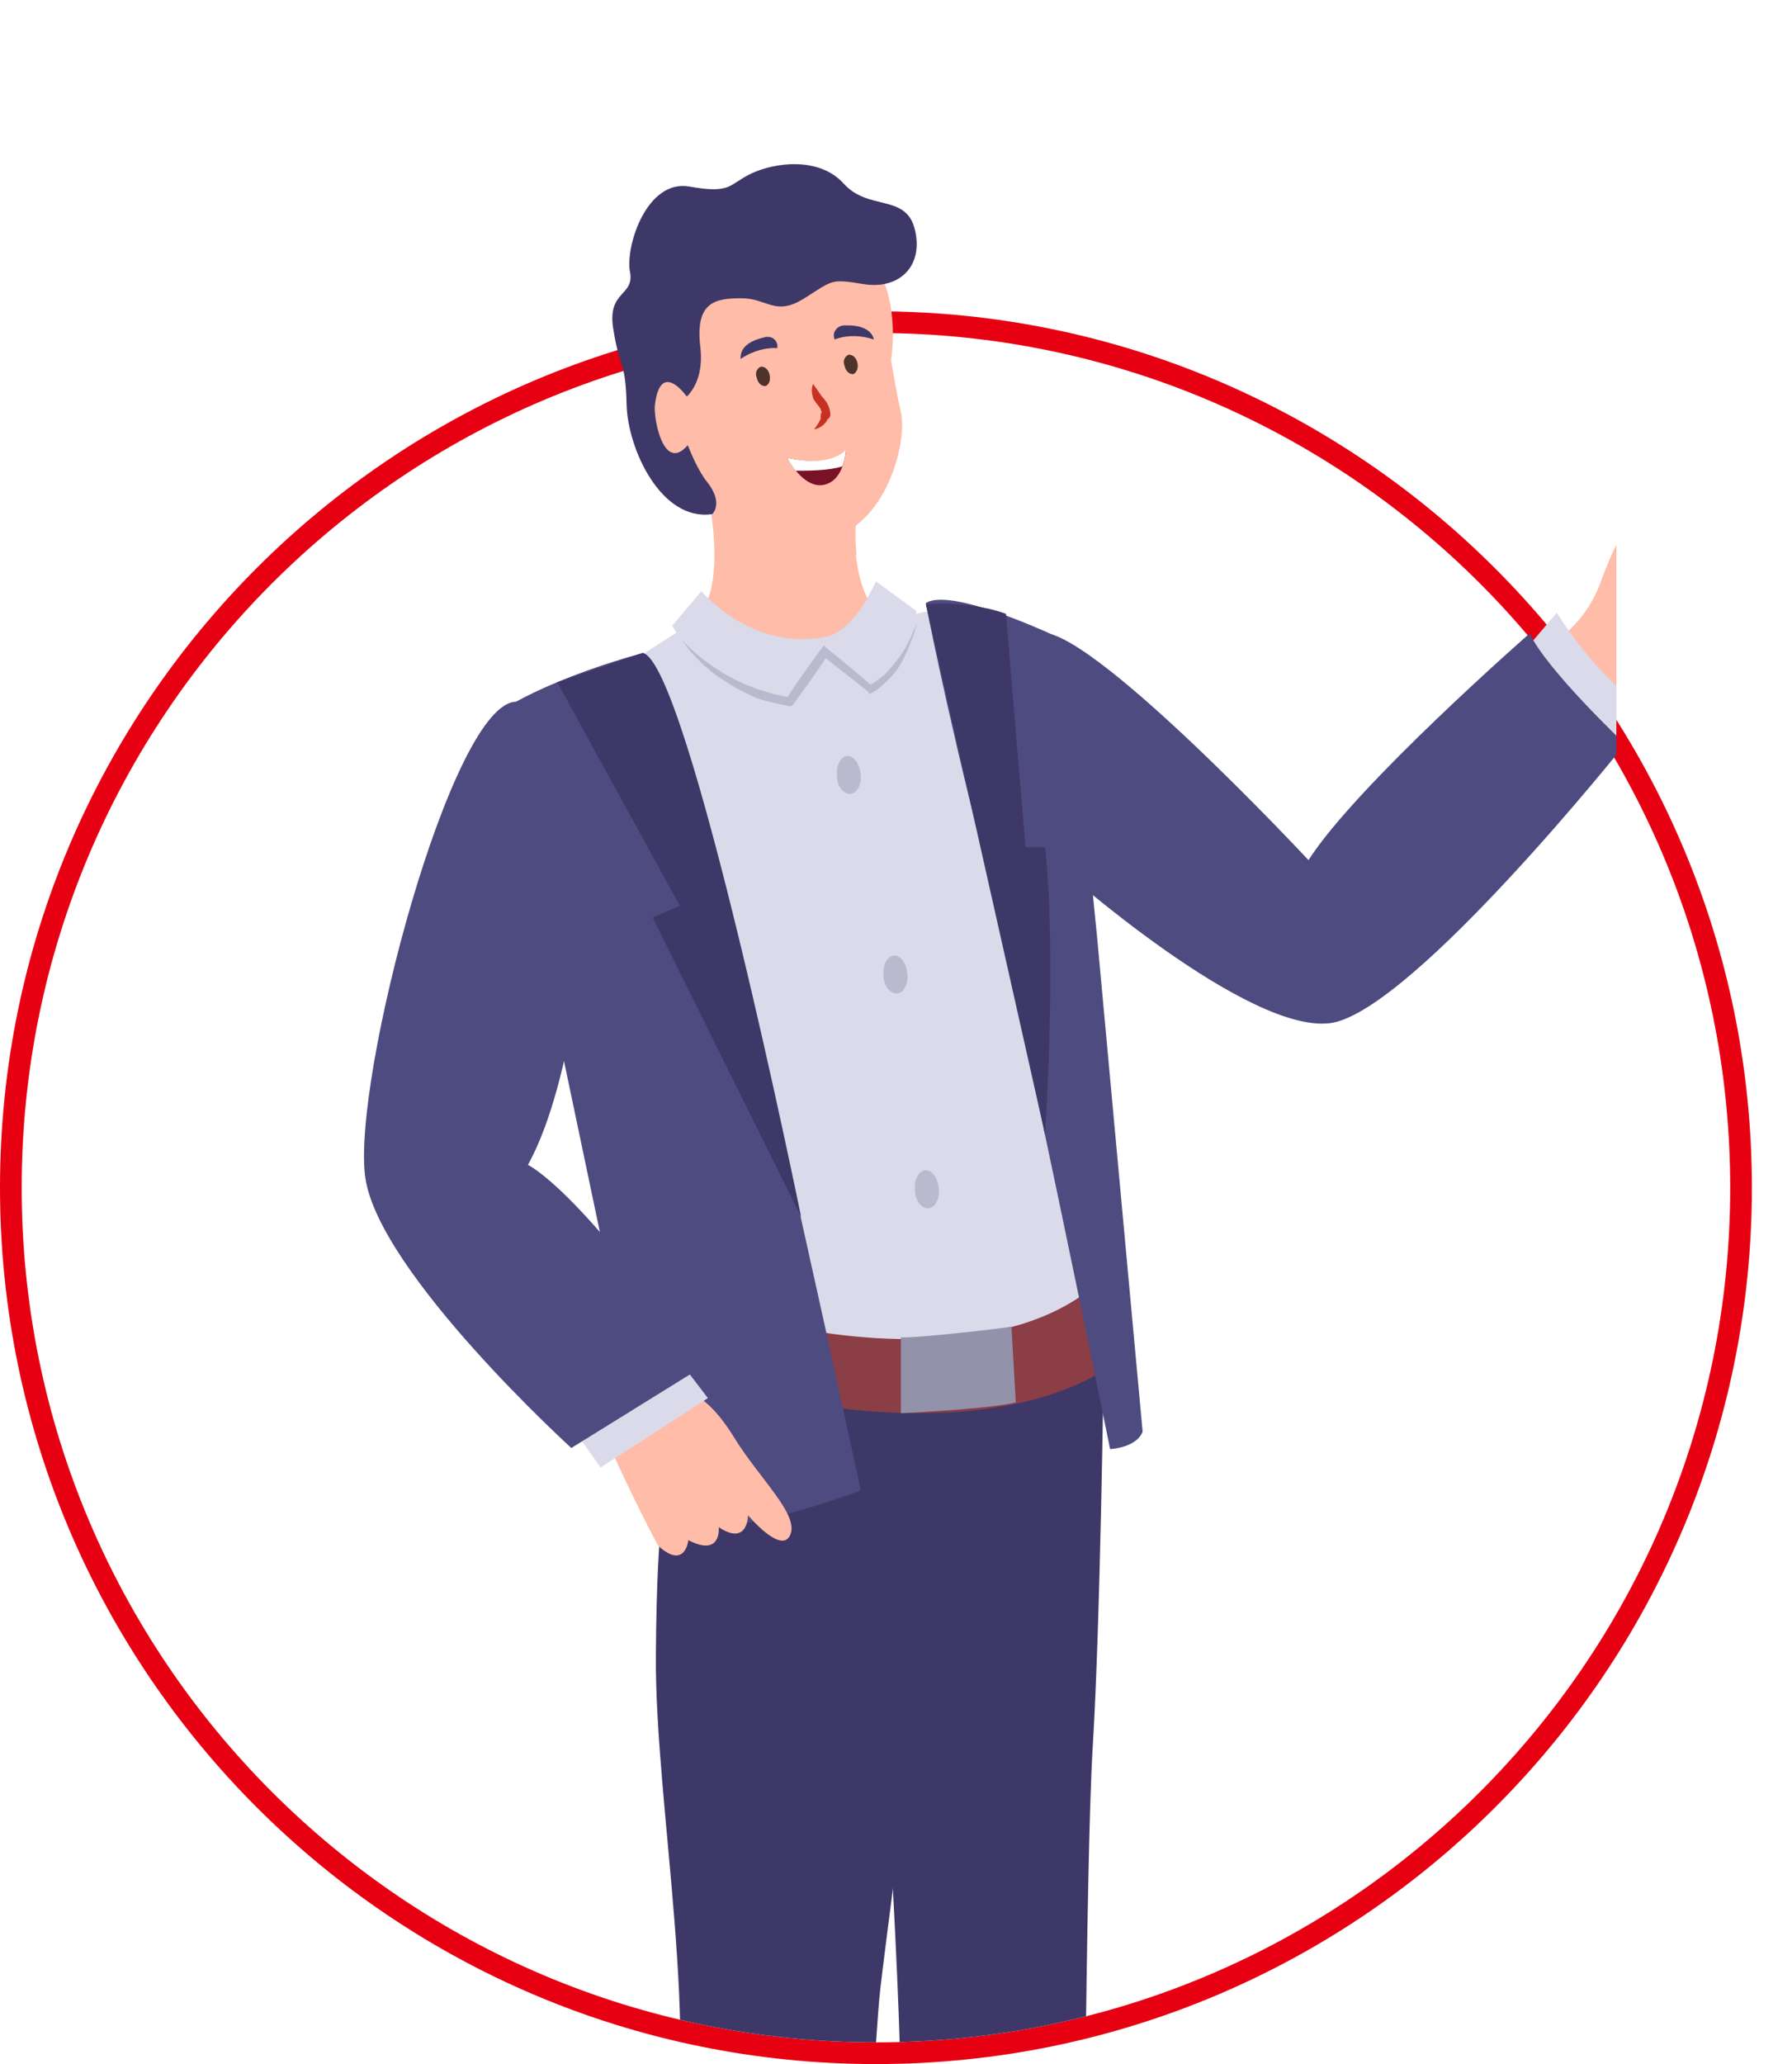
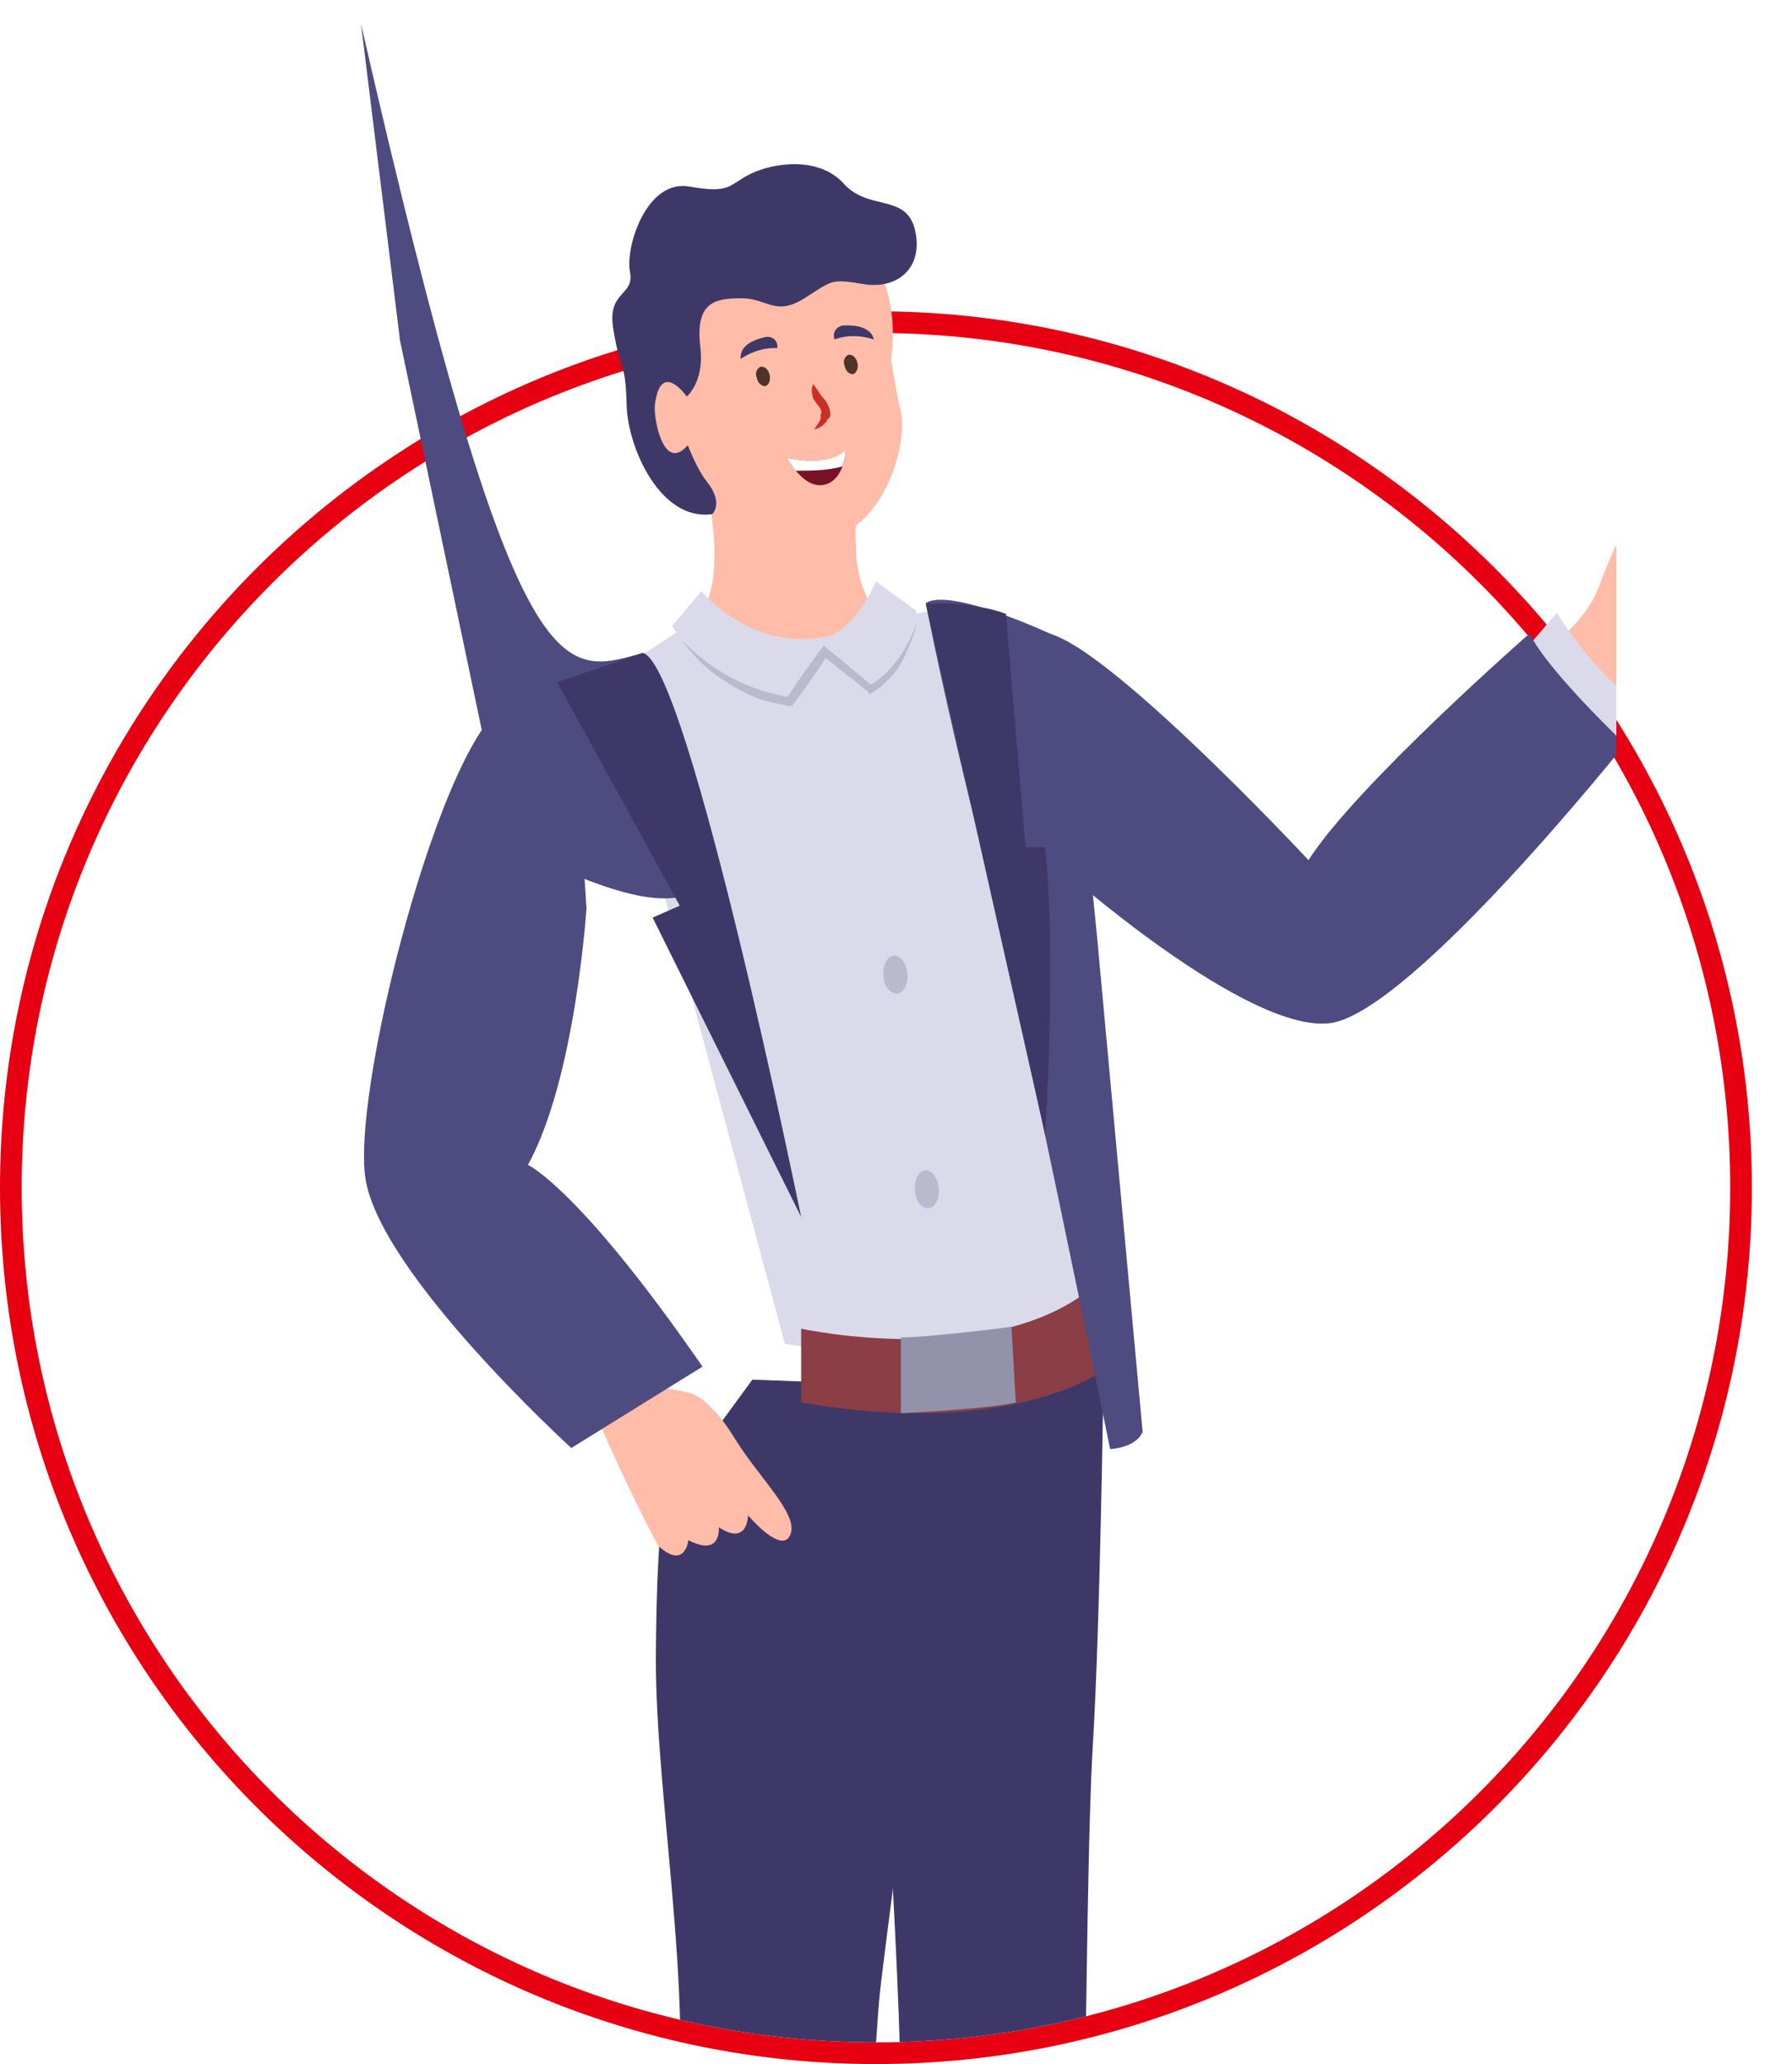
<svg xmlns="http://www.w3.org/2000/svg" xmlns:xlink="http://www.w3.org/1999/xlink" version="1.1" id="_レイヤー_2" x="0px" y="0px" viewBox="0 0 165.3 190.3" style="enable-background:new 0 0 165.3 190.3;" xml:space="preserve">
  <style type="text/css">
	.st0{fill:none;}
	.st1{fill:#CCCCCC;}
	.st2{fill:url(#SVGID_1_);}
	.st3{fill:#E60012;}
	.st4{clip-path:url(#SVGID_00000139279692575058840610000008118920428700209540_);}
	.st5{opacity:0.12;enable-background:new    ;}
	.st6{fill:#74414E;}
	.st7{fill:#3E3868;}
	.st8{fill:#FFBCA8;}
	.st9{fill:#DBDAEA;}
	.st10{fill:#8B3E45;}
	.st11{fill:#9292AB;}
	.st12{fill:#4E4B80;}
	.st13{fill:#BABACF;}
	.st14{fill:#791226;}
	.st15{fill:#4E332B;}
	.st16{fill:#C83121;}
	.st17{fill:#FFFFFF;}
</style>
  <pattern y="274.5" width="4" height="4" patternUnits="userSpaceOnUse" id="_新規パターン" viewBox="0 -4 4 4" style="overflow:visible;">
    <g>
      <rect y="-4" class="st0" width="4" height="4" />
      <g>
        <rect y="-4" class="st0" width="4" height="4" />
        <circle class="st1" cx="2" cy="-2" r="1" />
      </g>
    </g>
  </pattern>
  <g id="_文字">
    <g>
      <g>
        <pattern id="SVGID_1_" xlink:href="#_譁ｰ隕上ヱ繧ｿ繝ｼ繝ｳ" patternTransform="matrix(0.383 -0.924 -0.924 -0.383 -14779.339 -15126.383)">
			</pattern>
        <circle class="st2" cx="80.8" cy="109.5" r="79.8" />
        <path class="st3" d="M80.8,30.7c43.5,0,78.8,35.3,78.8,78.8s-35.3,78.8-78.8,78.8S2,153,2,109.5S37.3,30.7,80.8,30.7 M80.8,28.7     C36.2,28.7,0,64.9,0,109.5s36.2,80.8,80.8,80.8s80.8-36.2,80.8-80.8S125.3,28.7,80.8,28.7L80.8,28.7z" />
      </g>
      <g>
        <defs>
          <path id="SVGID_00000114038447296251763680000008943435343878878596_" d="M149.1,70.3V0H13.9v67.8C6.4,79.9,2,94.2,2,109.5      c0,43.5,35.3,78.8,78.8,78.8s78.8-35.3,78.8-78.8C159.6,95.2,155.8,81.8,149.1,70.3L149.1,70.3z" />
        </defs>
        <clipPath id="SVGID_00000109014431540640312580000018034437047552018328_">
          <use xlink:href="#SVGID_00000114038447296251763680000008943435343878878596_" style="overflow:visible;" />
        </clipPath>
        <g style="clip-path:url(#SVGID_00000109014431540640312580000018034437047552018328_);">
          <g>
            <ellipse class="st5" cx="86.6" cy="261.8" rx="44.6" ry="12.7" />
            <path class="st6" d="M96.6,244.8c0,0-0.2,4.8,2.9,7.7s12.7,5.7,11.8,7.9c-0.9,2.2-6.9,1.5-10.1,0.8s-13.3-2.5-13.4-6.6       c-0.2-4.2-1-11.7-1-11.7L96.6,244.8L96.6,244.8z" />
            <path class="st6" d="M76.5,248.7c0,0-2.1,4.3,0.7,7.5c2.8,3.2,12.2,6.8,11.1,8.9s-7.1,1-10.1,0c-3-1-13-3.6-12.8-7.8       c0.2-4.2,0-11.8,0-11.8L76.5,248.7L76.5,248.7z" />
            <path class="st7" d="M61.5,138c0,0-0.9,0.7-1,14.6s4.3,35.2,1.1,48.5s2,53,2,53s5.9,1.1,13.9-0.6c0,0,2.8-62.2,3.7-70.1       s7.3-55.5,7.3-55.5l-19.1-0.7L61.5,138L61.5,138z" />
            <path class="st7" d="M101.8,126.2c0,0-0.3,23.4-1,34.8c-0.7,11.5-0.7,49.3-1.3,56.4c-0.6,7.1,0,31.6,0,31.6s-6.2,3-14,1.4       c0,0-2.7-40.8-2.4-52.6s-2.1-45.7-2.1-45.7l5.3-24.4L101.8,126.2L101.8,126.2z" />
            <path class="st8" d="M79.3,45.2c0,0-1.6,7,1.4,11.1c3,4-5,9.5-5,9.5l-11-9.5c0,0,2.7-2.4,0-13.7C62,31.3,79.3,45.2,79.3,45.2z" />
            <path class="st8" d="M79,51.1c-0.3-3.1,0.3-5.9,0.3-5.9S62,31.3,64.7,42.6c0.3,1.2,0.5,2.3,0.7,3.3c2.8,3.4,8.9,8.2,13.4,5.3       C78.9,51.2,78.9,51.1,79,51.1z" />
            <path class="st8" d="M80,23.3c0,0,3.1,3.1,2.2,9.9c0,0,0.5,3.1,0.9,4.8c0.6,2.5-1.1,9.8-6.1,11.5c-6.4,2.2-14.5-5.7-14.5-7.8       V30.3l6.7-10.4L80,23.3L80,23.3z" />
            <path class="st7" d="M62.2,37.4c0,0,2.9-1.1,2.4-5.4c-0.5-4.2,1.4-4.5,3.8-4.5s3.1,1.7,5.8,0s2.4-1.8,5.5-1.3       c3.2,0.5,5.5-1.6,4.7-5c-0.8-3.4-4.3-1.7-6.6-4.3c-2.3-2.5-6.4-1.9-8.5-0.9c-2.1,1-1.8,1.9-5.7,1.2c-3.9-0.7-5.9,5.4-5.5,7.8       c0.5,2.4-2.2,1.7-1.5,5.5c0.6,3.7,1.1,2.7,1.2,6.8c0.1,4.1,3.2,10.8,7.9,10.1c0,0,1.1-1-0.5-3S62.2,37.4,62.2,37.4L62.2,37.4z" />
            <path class="st9" d="M64,57.3l-8.1,5.2l16.5,61.4l12.2,1.9l17.2-4.6l-7.6-48.6L87.4,56l-6,1.2C81.4,57.3,75.3,61.8,64,57.3       L64,57.3z" />
            <path class="st10" d="M73.9,122.5c0,0,17.9,3.9,27.1-4l0.8,7.8c0,0-8.3,6.4-27.9,3L73.9,122.5L73.9,122.5z" />
            <path class="st11" d="M83.1,123.3l0,7c0,0,8.2-0.4,10.6-1l-0.4-7C93.2,122.4,84.4,123.4,83.1,123.3L83.1,123.3z" />
-             <path class="st12" d="M59.3,60.2c0,0,1.9,0.3,5.8,14.7s14.3,62.5,14.3,62.5s-13.5,5.3-18.5,2.7l-9.7-46.2l-3.6-29.2       C47.6,64.7,51.7,62.3,59.3,60.2L59.3,60.2z" />
+             <path class="st12" d="M59.3,60.2c0,0,1.9,0.3,5.8,14.7s-13.5,5.3-18.5,2.7l-9.7-46.2l-3.6-29.2       C47.6,64.7,51.7,62.3,59.3,60.2L59.3,60.2z" />
            <path class="st8" d="M63.5,128.4c0,0,1.8,0.2,4.2,4.1c2.4,3.9,6,7.1,5.2,9c-0.8,1.9-3.9-1.8-3.9-1.8s0,2.9-2.7,1.1       c0,0,0.3,2.8-2.8,1.2c0,0-0.3,2.8-2.8,0.5c0,0-2.9-5.4-5.3-11.1S63.5,128.4,63.5,128.4L63.5,128.4z" />
-             <polygon class="st9" points="53,131.9 55.4,135.3 65.3,128.9 62.7,125.5      " />
            <path class="st12" d="M54.1,83.7c0,0-1,15.7-5.4,23.7c0,0,4.7,2.1,16.1,18.6c0,0-7.1,4.4-12.1,7.5c0,0-17.7-16.1-19-24.9       c-1.3-8.8,8-44.2,14-43.9S54,83.7,54.1,83.7L54.1,83.7z" />
            <path class="st7" d="M51.4,62.9l11.3,20.6l-2.5,1.1l13.7,27.6c0,0-10.4-51-14.6-52L51.4,62.9L51.4,62.9z" />
            <path class="st13" d="M83.7,89.8c0.1,1-0.4,1.8-1,1.8c-0.6,0-1.2-0.7-1.2-1.7c-0.1-1,0.4-1.8,1-1.8S83.6,88.8,83.7,89.8z" />
            <path class="st13" d="M86.6,109.6c0.1,1-0.4,1.8-1,1.8s-1.2-0.7-1.2-1.7c-0.1-1,0.4-1.8,1-1.8S86.5,108.6,86.6,109.6z" />
-             <path class="st13" d="M79.4,71.4c0.1,1-0.4,1.8-1,1.8s-1.2-0.7-1.2-1.7c-0.1-1,0.4-1.8,1-1.8C78.8,69.7,79.3,70.5,79.4,71.4z" />
            <path class="st12" d="M85.4,55.6c0,0,1.7,9,5.2,22.8c3.4,13.8,11.8,55.2,11.8,55.2s2.4-0.1,3-1.6l-4.2-45.6l-2.7-27.2       C98.6,59.2,87.9,54,85.4,55.6z" />
            <path class="st8" d="M143.9,58.8c0,0,2.5-1.7,3.7-5c1.2-3.3,3.2-7.4,4.4-7.5c1.2-0.1-1.4,6,0,6.2s7-9.1,10.1-8.3       c0,0,0.4,0.5,0,1.5c0,0,1.8-1,2.7-0.5s-1.1,2.4-1.1,2.4s1.8-1,1.7,0.6c-0.1,1.6-5.4,7.2-4.7,7.5s3.6-3,4.3-1.9       s-6.6,7.1-9.8,8.6c-3,1.4-5.9,4.1-5.9,4.1L143.9,58.8L143.9,58.8z" />
            <path class="st9" d="M140.7,59.9l2.9-3.4c0,0,4.2,6.8,8.4,8.7l-3.4,3.8L140.7,59.9L140.7,59.9z" />
            <path class="st12" d="M97.7,79.9c0,0,17.6,15.7,25.2,14.4c7.6-1.4,27-25.7,27-25.7s-7.2-6.8-8.8-10.2c0,0-16,14-20.4,20.9       c0,0-20.9-22.4-25-20.9C91.6,59.8,97.7,79.9,97.7,79.9L97.7,79.9z" />
            <path class="st7" d="M96.4,104.6c0,0,1.1-16.3,0-26.5h-1.8c0,0-1.2-14-1.8-21.5c0,0-2.9-1.2-7.4-0.9L96.4,104.6L96.4,104.6z" />
            <path class="st8" d="M63.3,36.5c0,0-2.4-3.4-2.9,0.9c-0.1,1.3,0.8,6,2.9,3.8C66.3,38.1,63.3,36.5,63.3,36.5z" />
            <path class="st9" d="M64.7,54.5c0,0,4.6,5.6,11.5,4.2c0,0,2.3-0.1,4.6-5.1l3.7,2.7c0,0,0.2,4.8-4.3,7.1l-4.1-3.3l-3.2,4.6       c0,0-7.2-0.8-10.9-7L64.7,54.5L64.7,54.5z" />
            <path class="st13" d="M62.9,59c1.3,1.4,2.9,2.6,4.6,3.5c1.7,0.9,3.6,1.5,5.4,1.8l-0.4,0.2c1-1.6,2.1-3.1,3.2-4.6l0.3-0.4       l0.3,0.3c1.4,1.1,2.7,2.2,4.1,3.4l-0.3,0c0.5-0.2,1-0.6,1.5-1c0.4-0.4,0.8-0.9,1.2-1.4c0.8-1,1.3-2.2,1.8-3.4       c-0.2,0.6-0.3,1.2-0.6,1.8c-0.2,0.6-0.5,1.2-0.8,1.8c-0.3,0.6-0.7,1.1-1.2,1.6c-0.5,0.5-0.9,0.9-1.6,1.3l-0.2,0.1L80,63.7       c-1.4-1.1-2.8-2.2-4.2-3.3l0.6-0.1c-1,1.6-2.1,3.1-3.2,4.6l-0.2,0.2l-0.2,0c-1-0.2-2-0.4-2.9-0.7C69,64,68.1,63.6,67.2,63       C65.5,62,64,60.6,62.9,59L62.9,59z" />
            <g>
              <path class="st14" d="M72.6,42.2c0,0,3.7,1,5.4-0.6c0,0-0.1,2.7-2,3.1S72.6,42.2,72.6,42.2z" />
              <g>
                <path class="st15" d="M71,34.6c-0.1-0.5-0.4-0.8-0.8-0.8c-0.3,0.1-0.6,0.5-0.4,1c0.1,0.5,0.4,0.8,0.8,0.8         C70.9,35.5,71.1,35.1,71,34.6z" />
                <path class="st15" d="M79.1,33.5c-0.1-0.5-0.4-0.8-0.8-0.8c-0.3,0.1-0.6,0.5-0.4,1c0.1,0.5,0.4,0.8,0.8,0.8         C79,34.4,79.2,33.9,79.1,33.5z" />
                <path class="st16" d="M75,35.4c0.3,0.4,0.5,0.7,0.7,1c0.2,0.3,0.5,0.5,0.7,1c0.1,0.2,0.2,0.5,0.2,0.9         c-0.1,0.2-0.1,0.3-0.2,0.3c0,0,0,0-0.1,0.1c0,0.1-0.1,0.2-0.1,0.2c-0.3,0.4-0.7,0.6-1.1,0.7c0.2-0.3,0.5-0.7,0.6-1         c0-0.1,0-0.2,0-0.3c0-0.2,0.1-0.2,0.1-0.3c0,0-0.1-0.2-0.1-0.3c-0.2-0.3-0.5-0.6-0.7-1C74.9,36.3,74.8,35.9,75,35.4L75,35.4z         " />
                <path class="st7" d="M77.9,30c-0.7,0-1.2,0.7-0.9,1.3c0,0,1.5-0.7,3.6,0C80.6,31.4,80.6,29.9,77.9,30z" />
                <path class="st7" d="M70.5,31.1c0.7-0.2,1.3,0.3,1.2,1c0,0-1.6-0.2-3.4,1C68.4,33.1,67.9,31.7,70.5,31.1L70.5,31.1z" />
              </g>
              <path class="st17" d="M72.6,42.2c0,0,0.3,0.6,0.8,1.2c1.2,0,3,0,4.3-0.4c0.3-0.8,0.3-1.5,0.3-1.5        C76.3,43.2,72.6,42.2,72.6,42.2L72.6,42.2z" />
            </g>
          </g>
        </g>
      </g>
    </g>
  </g>
</svg>